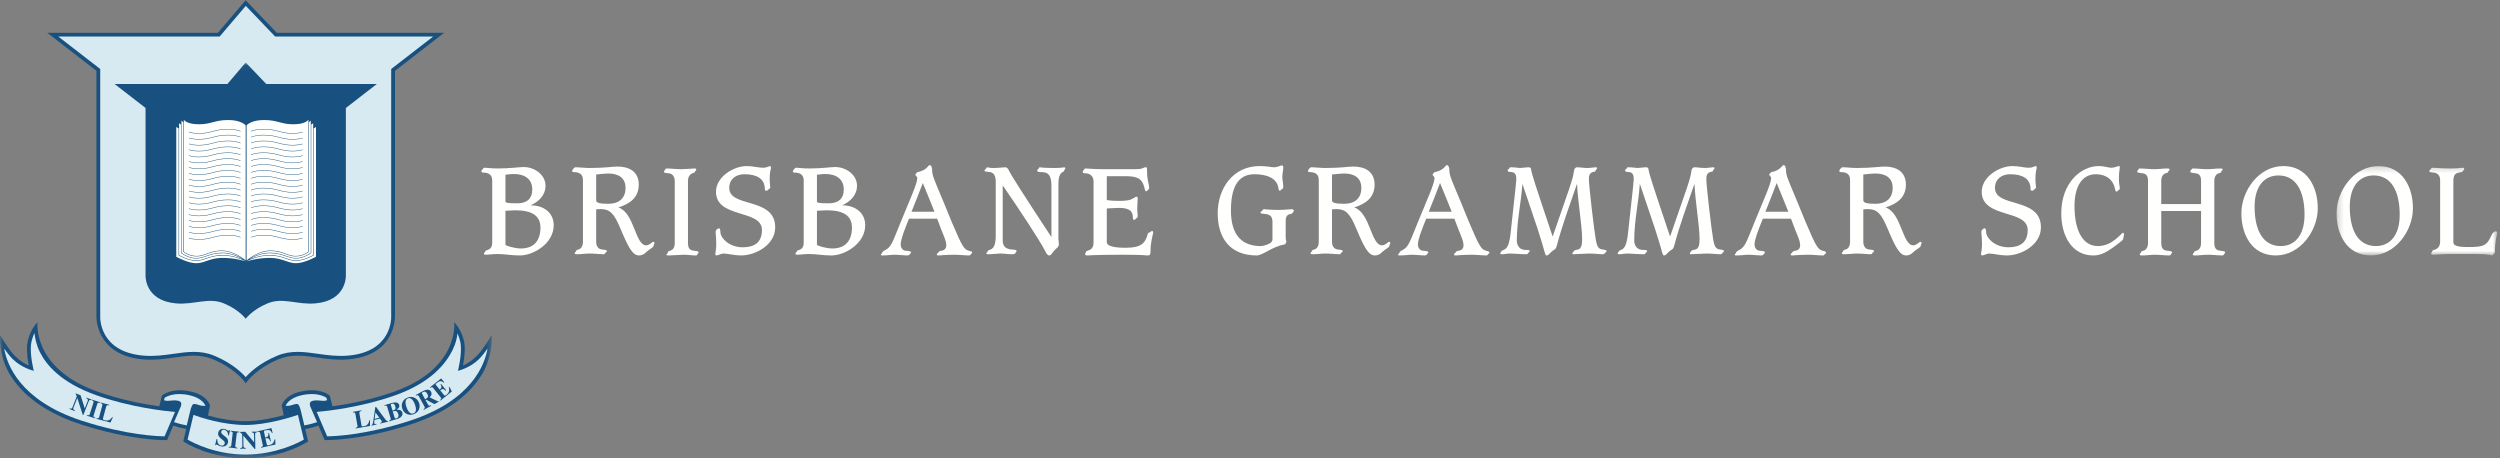
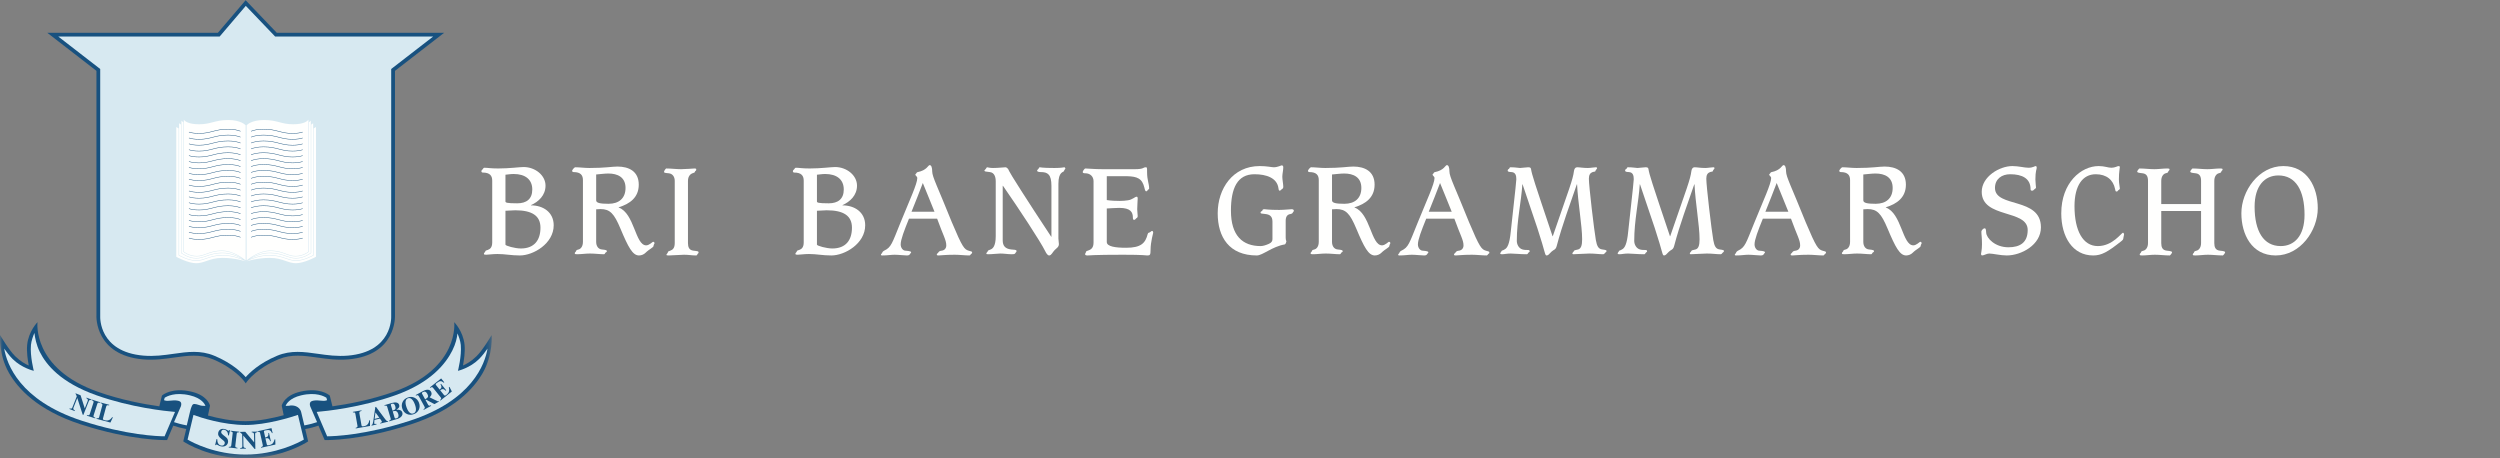
<svg xmlns="http://www.w3.org/2000/svg" xmlns:xlink="http://www.w3.org/1999/xlink" width="420px" height="77px" viewBox="0 0 420 77" version="1.1">
  <rect x="0" y="0" width="420" height="77" fill="#808080" stroke="none" />
  <title>BDF0B9B8-FFD4-461B-B22D-E89697A6F19A</title>
  <desc>Created with sketchtool.</desc>
  <defs>
    <polygon id="path-1" points="0.045 0.035 82.611 0.035 82.611 66.489 0.045 66.489" />
-     <polygon id="path-3" points="0.239 0.239 27.243 0.239 27.243 15.256 0.239 15.256" />
  </defs>
  <g id="Home" stroke="none" stroke-width="1" fill="none" fill-rule="evenodd">
    <g id="Desktop-HD" transform="translate(-60, -22)">
      <g id="Header">
        <g id="Logo">
          <g transform="translate(60, 22)">
            <path d="M74.619,5.506 L46.496,5.506 L41.266,0.037 L36.606,5.506 L7.938,5.506 L16.201,11.901 L16.201,53.102 C16.199,53.152 15.962,59.668 24.02,60.375 C25.918,60.54 27.611,60.3 29.248,60.067 C31.483,59.751 33.594,59.451 35.758,60.352 C39.428,61.878 41.005,64.028 41.021,64.048 L41.279,64.407 C41.28,64.409 41.537,64.048 41.537,64.048 C41.553,64.028 43.129,61.878 46.8,60.352 C48.963,59.451 51.075,59.751 53.309,60.067 C54.947,60.3 56.639,60.54 58.537,60.375 C66.596,59.668 66.359,53.152 66.356,53.086 C66.357,53.102 66.357,14.642 66.357,11.901 L74.619,5.506" id="Fill-1" fill="#18517F" />
            <path d="M58.483,59.742 C56.657,59.902 55.001,59.668 53.398,59.44 C51.076,59.11 48.88,58.799 46.556,59.765 C43.521,61.028 41.873,62.674 41.279,63.359 C40.684,62.674 39.036,61.028 36.001,59.765 C33.677,58.799 31.482,59.11 29.159,59.44 C27.557,59.668 25.901,59.902 24.075,59.742 C16.641,59.091 16.825,53.361 16.837,53.118 C16.837,53.103 16.837,11.59 16.837,11.59 L9.794,6.141 L36.899,6.141 L41.293,0.984 L46.225,6.141 L72.763,6.141 L65.721,11.59 L65.721,53.102 C65.733,53.361 65.918,59.091 58.483,59.742" id="Fill-2" fill="#D7E9F1" />
            <g id="Group-6" transform="translate(0, 10.466)">
              <mask id="mask-2" fill="white">
                <use xlink:href="#path-1" />
              </mask>
              <g id="Clip-4" />
-               <path d="M19.251,3.646 L38.203,3.646 L41.279,0.035 L44.733,3.646 L63.307,3.646 L58.105,7.672 L58.105,35.777 C58.105,35.777 58.322,40.036 52.989,40.503 C49.913,40.773 47.539,39.426 44.948,40.503 C42.358,41.581 41.279,43.09 41.279,43.09 C41.279,43.09 40.199,41.581 37.609,40.503 C35.019,39.426 32.645,40.773 29.568,40.503 C24.237,40.036 24.452,35.777 24.452,35.777 L24.452,7.672 L19.251,3.646" id="Fill-3" fill="#18517F" mask="url(#mask-2)" />
              <path d="M82.595,45.825 C82.595,45.825 81.167,48.297 80.043,49.394 C79.152,50.263 78.298,50.724 77.779,50.937 C77.928,50.145 78.177,48.648 78.043,47.422 C77.793,45.138 76.31,43.659 76.31,43.659 C76.31,43.659 77.261,51.421 66.186,55.346 C62.31,56.718 58.439,57.436 55.85,57.797 L55.431,56.097 L55.406,55.998 L55.328,55.933 C55.263,55.876 53.686,54.567 50.443,55.336 C47.856,55.949 47.394,57.456 47.35,57.627 L47.331,57.698 L47.347,57.77 L47.66,59.29 C45.877,59.77 43.426,60.296 41.252,60.296 C38.964,60.296 36.637,59.807 34.941,59.342 L34.951,59.29 L35.264,57.77 L35.279,57.698 L35.261,57.627 C35.216,57.456 34.754,55.949 32.168,55.336 C28.924,54.567 27.347,55.876 27.281,55.933 L27.204,55.998 L26.761,57.797 C24.172,57.436 20.301,56.718 16.425,55.346 C5.35,51.421 6.301,43.659 6.301,43.659 C6.301,43.659 4.818,45.138 4.568,47.422 C4.434,48.648 4.682,50.145 4.832,50.937 C4.312,50.724 3.458,50.263 2.567,49.394 C1.443,48.297 0.016,45.825 0.016,45.825 C0.016,45.825 -0.264,49.064 1.488,52.151 C2.986,54.793 6.281,58.444 13.52,60.809 C22.05,63.596 27.811,63.47 27.868,63.467 L28.071,63.462 L28.152,63.275 L29.107,61.041 C29.419,61.145 29.75,61.248 30.106,61.343 C30.516,61.452 30.91,61.539 31.284,61.608 L30.84,63.466 L30.79,63.683 L30.977,63.805 C31.148,63.916 35.246,66.533 41.252,66.533 C47.259,66.533 51.405,63.917 51.579,63.806 L51.769,63.684 L51.717,63.466 L51.276,61.619 C51.664,61.547 52.077,61.457 52.505,61.343 C52.86,61.248 53.193,61.145 53.502,61.041 L54.459,63.275 L54.539,63.462 L54.743,63.467 C54.8,63.47 60.561,63.596 69.09,60.809 C76.329,58.444 79.625,54.793 81.124,52.151 C82.875,49.064 82.595,45.825 82.595,45.825" id="Fill-5" fill="#18517F" mask="url(#mask-2)" />
            </g>
            <path d="M76.932,62.3 C76.932,62.3 77.58,59.833 77.41,57.947 C77.348,57.266 77.064,56.492 76.853,56.014 C76.778,56.773 76.568,57.736 75.98,58.908 C74.909,61.04 72.432,64.272 66.399,66.409 C60.606,68.462 54.829,69.066 53.207,69.203 L54.961,73.301 C56.032,73.294 61.357,73.134 68.893,70.673 C79.328,67.264 81.47,61.148 81.906,58.561 C81.513,59.124 80.999,59.802 80.492,60.308 C78.961,61.836 76.932,62.3 76.932,62.3" id="Fill-7" fill="#D7E9F1" />
            <path d="M16.212,66.409 C10.179,64.272 7.768,61.278 6.697,59.146 C6.108,57.974 5.86,56.693 5.784,55.935 C5.574,56.412 5.262,57.266 5.2,57.947 C5.03,59.833 5.679,62.3 5.679,62.3 C5.679,62.3 3.648,61.836 2.119,60.308 C1.611,59.802 1.098,59.124 0.704,58.561 C1.14,61.148 3.283,67.264 13.718,70.673 C21.254,73.134 26.578,73.294 27.65,73.301 L29.404,69.203 C27.781,69.066 22.005,68.462 16.212,66.409" id="Fill-8" fill="#D7E9F1" />
-             <path d="M52.126,67.588 C52.283,67.323 52.892,67.175 54.116,67.326 C54.516,67.376 54.787,67.302 54.95,67.234 L54.841,66.827 C54.514,66.606 53.12,65.819 50.589,66.42 C48.599,66.891 48.091,67.91 47.989,68.182 C48.203,68.189 48.573,68.19 48.823,68.119 C49.193,68.013 49.758,67.782 50.04,67.907 C50.351,68.046 50.592,69.211 50.592,69.211 L51.129,71.466 C51.512,71.395 51.918,71.309 52.341,71.197 C52.68,71.105 53.269,70.92 53.269,70.92 L52.104,68.238 C52.104,68.238 51.971,67.854 52.126,67.588" id="Fill-9" fill="#D7E9F1" />
+             <path d="M52.126,67.588 C52.283,67.323 52.892,67.175 54.116,67.326 C54.516,67.376 54.787,67.302 54.95,67.234 L54.841,66.827 C54.514,66.606 53.12,65.819 50.589,66.42 C48.599,66.891 48.091,67.91 47.989,68.182 C48.203,68.189 48.573,68.19 48.823,68.119 C50.351,68.046 50.592,69.211 50.592,69.211 L51.129,71.466 C51.512,71.395 51.918,71.309 52.341,71.197 C52.68,71.105 53.269,70.92 53.269,70.92 L52.104,68.238 C52.104,68.238 51.971,67.854 52.126,67.588" id="Fill-9" fill="#D7E9F1" />
            <path d="M32.464,67.907 C32.747,67.782 33.312,68.013 33.682,68.119 C33.932,68.19 34.301,68.189 34.516,68.182 C34.413,67.91 33.905,66.891 31.915,66.42 C29.385,65.819 27.991,66.606 27.664,66.827 L27.555,67.234 C27.717,67.302 27.989,67.376 28.389,67.326 C29.613,67.175 30.221,67.323 30.379,67.588 C30.534,67.854 30.399,68.238 30.399,68.238 L29.235,70.92 C29.235,70.92 29.824,71.105 30.164,71.197 C30.587,71.309 30.993,71.395 31.376,71.466 L31.913,69.211 C31.913,69.211 32.154,68.046 32.464,67.907" id="Fill-10" fill="#D7E9F1" />
            <path d="M41.252,71.396 C37.445,71.396 33.645,70.125 32.501,69.709 L31.512,73.853 C32.379,74.358 36.145,76.366 41.252,76.366 C46.361,76.366 50.169,74.356 51.045,73.852 L50.054,69.701 C48.866,70.104 44.777,71.396 41.252,71.396" id="Fill-11" fill="#D7E9F1" />
            <path d="M84.916,41.099 C84.916,41.301 86.533,41.745 87.504,41.745 C89.767,41.745 90.798,40.332 90.798,38.253 C90.798,36.255 89.404,35.327 86.554,35.327 C85.988,35.327 85.442,35.408 84.916,35.408 L84.916,41.099 Z M84.916,33.834 C84.916,34.035 85.098,34.157 86.897,34.157 C88.434,34.157 89.423,33.45 89.423,31.835 C89.423,30.16 88.252,29.232 86.311,29.232 C85.765,29.232 85.401,29.312 84.916,29.353 L84.916,33.834 Z M82.693,30.342 C82.693,29.534 82.309,28.989 81.097,28.989 C80.995,28.989 80.874,28.93 80.874,28.767 C80.874,28.606 80.995,28.545 81.116,28.404 C81.197,28.282 81.237,28.182 81.399,28.182 C81.925,28.182 82.369,28.303 83.704,28.303 C85.604,28.303 87.281,28.061 87.969,28.061 C89.888,28.061 91.648,29.433 91.648,31.189 C91.648,32.824 90.455,33.914 89.202,34.459 L89.202,34.499 C91.222,34.499 93.021,35.63 93.021,37.85 C93.021,40.918 89.605,42.917 87.342,42.917 C85.845,42.917 84.876,42.674 83.582,42.674 C82.713,42.674 82.066,42.795 81.682,42.795 C81.419,42.795 81.297,42.775 81.297,42.634 C81.297,42.431 81.5,42.431 81.541,42.209 C81.561,42.088 81.763,42.048 81.946,41.988 C82.349,41.846 82.693,41.544 82.693,40.737 L82.693,30.342 L82.693,30.342 Z" id="Fill-12" fill="#FFFFFE" />
            <path d="M100.156,33.651 C100.156,34.096 100.804,34.237 102.238,34.237 C103.977,34.237 105.089,33.309 105.089,31.573 C105.089,29.777 103.774,29.15 102.199,29.15 C101.591,29.15 100.682,29.272 100.156,29.312 L100.156,33.651 Z M97.933,30.261 C97.933,29.454 97.57,28.909 96.356,28.909 C96.256,28.909 96.114,28.848 96.114,28.687 C96.114,28.586 96.457,28.101 96.66,28.101 C97.347,28.101 98.196,28.222 99.025,28.222 C101.693,28.222 102.845,27.981 103.735,27.981 C105.635,27.981 107.312,28.767 107.312,31.027 C107.312,33.168 105.816,34.258 103.937,34.823 L103.937,34.862 C106.604,35.831 106.706,41.22 108.565,41.22 C109.071,41.22 109.636,40.615 109.717,40.615 C109.839,40.615 109.961,40.737 109.961,40.837 C109.961,40.958 109.798,41.099 109.798,41.301 C109.798,41.584 109.091,41.827 108.445,42.472 C108.181,42.734 107.778,42.917 107.352,42.917 C106.281,42.917 105.553,41.544 104.24,38.416 C103.169,35.851 102.461,35.125 100.885,35.125 C100.662,35.125 100.439,35.146 100.156,35.165 L100.156,40.635 C100.156,41.321 100.5,41.846 101.087,41.907 C101.875,41.987 101.955,42.048 101.955,42.209 C101.955,42.351 101.814,42.351 101.713,42.452 C101.612,42.593 101.612,42.713 101.45,42.713 C100.783,42.713 99.935,42.593 99.105,42.593 C98.377,42.593 97.65,42.713 96.943,42.713 C96.68,42.713 96.559,42.694 96.559,42.553 C96.559,42.351 96.761,42.351 96.801,42.129 C96.822,42.008 97.023,41.947 97.206,41.907 C97.489,41.846 97.933,41.483 97.933,40.635 L97.933,30.261 L97.933,30.261 Z" id="Fill-13" fill="#FFFFFE" />
            <path d="M113.356,30.382 C113.356,29.697 112.991,29.172 112.345,29.111 C111.658,29.051 111.557,29.03 111.557,28.848 C111.557,28.707 111.86,28.304 111.921,28.304 C112.749,28.304 113.598,28.424 114.426,28.424 C115.154,28.424 116.489,28.304 116.69,28.304 C116.852,28.304 116.973,28.324 116.973,28.465 C116.973,28.767 116.772,28.666 116.751,28.848 C116.711,29.01 116.61,29.01 116.327,29.111 C116.085,29.192 115.579,29.535 115.579,30.382 L115.579,40.838 C115.579,41.524 115.781,42.029 116.489,42.109 C117.318,42.21 117.357,42.21 117.357,42.412 C117.357,42.574 117.277,42.553 117.196,42.654 C117.115,42.755 117.156,42.917 116.934,42.917 C116.186,42.917 115.74,42.796 114.912,42.796 C114.204,42.796 113.053,42.917 112.345,42.917 C112.082,42.917 111.96,42.896 111.96,42.796 C111.96,42.715 112.183,42.513 112.204,42.392 C112.224,42.23 112.284,42.23 112.608,42.109 C113.012,41.967 113.356,41.685 113.356,40.838 L113.356,30.382" id="Fill-14" fill="#FFFFFE" />
-             <path d="M124.492,42.917 C123.422,42.917 122.168,42.593 121.542,42.593 C121.137,42.593 120.652,42.917 120.349,42.917 C120.248,42.917 120.166,42.775 120.166,42.654 C120.166,42.452 120.329,42.088 120.329,41.019 C120.329,39.787 120.227,39.464 120.227,38.899 C120.227,38.697 120.571,38.354 120.754,38.354 C120.955,38.354 120.996,38.475 121.037,39.101 C121.097,40.009 122.512,41.544 124.775,41.544 C126.736,41.544 128.009,40.737 128.009,38.637 C128.009,35.125 120.288,36.739 120.288,32.219 C120.288,29.696 123.24,27.899 125.442,27.899 C126.473,27.899 127.464,28.182 128.151,28.182 C128.879,28.182 129.183,27.899 129.364,27.899 C129.445,27.899 129.525,27.981 129.525,28.201 C129.525,28.423 129.304,28.706 129.304,30.14 C129.304,30.664 129.405,31.31 129.405,31.512 C129.405,31.634 129.242,31.714 129.122,31.814 C129.021,31.936 128.9,32.036 128.778,32.036 C128.575,32.036 128.495,31.977 128.495,31.795 C128.495,29.958 127.059,29.272 125.058,29.272 C123.664,29.272 122.512,30.059 122.512,31.573 C122.512,34.964 130.233,33.046 130.233,38.193 C130.233,41.14 126.939,42.917 124.492,42.917" id="Fill-15" fill="#FFFFFE" />
            <path d="M137.246,41.099 C137.246,41.301 138.864,41.745 139.833,41.745 C142.099,41.745 143.129,40.332 143.129,38.253 C143.129,36.255 141.734,35.327 138.884,35.327 C138.318,35.327 137.772,35.408 137.246,35.408 L137.246,41.099 Z M137.246,33.834 C137.246,34.035 137.429,34.157 139.227,34.157 C140.764,34.157 141.754,33.45 141.754,31.835 C141.754,30.16 140.582,29.232 138.641,29.232 C138.096,29.232 137.732,29.312 137.246,29.353 L137.246,33.834 Z M135.024,30.342 C135.024,29.534 134.64,28.989 133.426,28.989 C133.326,28.989 133.204,28.93 133.204,28.767 C133.204,28.606 133.326,28.545 133.447,28.404 C133.528,28.282 133.568,28.182 133.73,28.182 C134.256,28.182 134.7,28.303 136.034,28.303 C137.934,28.303 139.612,28.061 140.299,28.061 C142.219,28.061 143.978,29.433 143.978,31.189 C143.978,32.824 142.785,33.914 141.532,34.459 L141.532,34.499 C143.553,34.499 145.353,35.63 145.353,37.85 C145.353,40.918 141.937,42.917 139.672,42.917 C138.177,42.917 137.206,42.674 135.913,42.674 C135.044,42.674 134.397,42.795 134.013,42.795 C133.749,42.795 133.629,42.775 133.629,42.634 C133.629,42.431 133.831,42.431 133.871,42.209 C133.891,42.088 134.093,42.048 134.275,41.988 C134.68,41.846 135.024,41.544 135.024,40.737 L135.024,30.342 L135.024,30.342 Z" id="Fill-16" fill="#FFFFFE" />
            <path d="M156.995,35.57 C156.368,33.975 155.681,32.361 155.034,30.745 C154.448,32.3 153.801,33.914 153.134,35.57 L156.995,35.57 Z M152.709,36.74 C151.901,38.738 151.315,40.252 151.315,41.06 C151.315,41.665 151.719,42.089 152.062,42.109 C152.932,42.17 153.073,42.271 153.073,42.392 C153.073,42.493 152.932,42.553 152.871,42.694 C152.77,42.855 152.628,42.917 152.345,42.917 C151.901,42.917 150.971,42.796 150.284,42.796 C149.677,42.796 149.072,42.917 148.202,42.917 C148.061,42.917 148,42.896 148,42.775 C148,42.674 148.161,42.574 148.182,42.533 C148.242,42.311 148.363,42.21 148.545,42.109 C149.738,41.544 149.86,40.898 151.254,37.467 C152.851,33.551 154.104,30.867 154.104,29.918 C154.104,29.635 153.781,29.514 153.781,29.353 C153.781,29.212 153.861,29.232 153.902,29.172 C153.963,29.03 154.064,28.949 154.104,28.93 C155.762,28.607 155.903,27.739 156.186,27.739 C156.469,27.739 156.611,28.163 156.611,28.808 C156.611,29.716 157.561,31.472 159.905,37.326 C161.704,41.605 162.007,41.907 162.776,42.129 C163.139,42.23 163.321,42.23 163.321,42.431 C163.321,42.654 163.139,42.594 163.099,42.715 C163.059,42.816 162.938,42.917 162.877,42.917 C162.149,42.917 161.199,42.796 160.39,42.796 C158.713,42.796 158.106,42.917 157.682,42.917 C157.519,42.917 157.379,42.896 157.379,42.796 C157.379,42.553 157.54,42.594 157.601,42.472 C157.682,42.331 157.824,42.15 158.106,42.129 C158.612,42.089 158.975,41.786 158.975,41.221 C158.975,40.313 158.45,39.546 157.439,36.74 L152.709,36.74 L152.709,36.74 Z" id="Fill-17" fill="#FFFFFE" />
            <path d="M167.283,30.463 C167.283,29.736 167.06,28.989 166.292,28.909 C165.585,28.828 165.383,28.828 165.383,28.646 C165.383,28.586 165.524,28.485 165.605,28.384 C165.706,28.263 165.767,28.101 165.827,28.101 C165.969,28.101 166.211,28.222 166.817,28.222 C167.748,28.222 168.596,28.101 168.92,28.101 C169.142,28.101 169.405,28.364 169.527,28.726 C169.628,29.03 172.498,33.571 176.601,39.767 L176.641,39.767 L176.641,31.23 C176.641,29.272 175.994,28.909 174.863,28.909 C174.599,28.909 174.236,28.868 174.236,28.666 C174.236,28.545 174.418,28.423 174.459,28.364 C174.539,28.243 174.58,28.101 174.681,28.101 C174.782,28.101 175.064,28.222 177.146,28.222 C178.419,28.222 178.683,28.101 178.804,28.101 C178.905,28.101 178.986,28.263 178.986,28.323 C178.986,28.404 178.824,28.465 178.743,28.747 C178.683,28.949 177.813,28.808 177.813,30.867 L177.813,40.07 C177.813,40.352 177.894,40.756 177.894,40.998 C177.894,41.503 177.51,41.685 177.187,42.008 C176.824,42.371 176.641,42.917 176.258,42.917 C176.015,42.917 175.792,42.613 175.57,42.149 C174.822,40.615 171.164,35.045 168.496,31.21 L168.455,31.21 L168.455,40.373 C168.455,41.301 168.879,41.786 169.849,41.907 C170.376,41.967 170.779,41.927 170.779,42.169 C170.779,42.351 170.679,42.331 170.577,42.532 C170.517,42.674 170.334,42.713 169.971,42.713 C169.324,42.713 168.698,42.593 168.05,42.593 C167.566,42.593 166.798,42.713 166.009,42.713 C165.786,42.713 165.706,42.694 165.706,42.573 C165.706,42.452 165.908,42.351 165.949,42.189 C165.969,42.068 166.13,42.028 166.434,41.907 C166.737,41.786 167.283,41.422 167.283,39.686 L167.283,30.463" id="Fill-18" fill="#FFFFFE" />
            <path d="M183.715,30.443 C183.715,29.635 183.13,29.111 182.341,29.111 C182.017,29.111 181.897,29.051 181.897,28.889 C181.897,28.788 182.159,28.304 182.361,28.304 C182.806,28.304 183.715,28.424 185.292,28.424 L190.668,28.424 C192.225,28.424 192.003,28.102 192.488,28.102 C192.71,28.102 192.71,28.163 192.71,28.93 C192.71,30.262 193.054,30.867 193.054,31.634 C193.054,31.876 192.953,31.734 192.832,31.917 C192.731,32.058 192.69,32.139 192.568,32.139 C192.326,32.139 192.347,31.694 192.104,31.028 C191.618,29.716 190.527,29.596 188.748,29.596 L185.939,29.596 L185.939,33.612 C186.708,33.733 187.536,33.753 188.122,33.753 C188.668,33.753 189.072,33.713 189.476,33.652 C190.264,33.551 190.649,33.046 190.972,33.046 C191.093,33.046 191.134,33.168 191.134,33.329 C191.134,33.47 191.053,34.662 191.053,35.146 C191.053,35.57 191.134,35.993 191.134,36.316 C191.134,36.62 190.911,36.599 190.81,36.76 C190.75,36.861 190.628,36.942 190.527,36.942 C190.385,36.942 190.325,36.801 190.325,36.579 C190.325,35.65 189.961,34.924 188.021,34.924 C187.293,34.924 186.607,35.004 185.939,35.025 L185.939,40.656 C185.939,41.423 187.394,41.625 189.193,41.625 C191.679,41.625 192.427,40.858 192.811,39.324 C192.892,39.001 193.094,39.142 193.276,38.961 C193.357,38.88 193.458,38.799 193.58,38.799 C193.66,38.799 193.741,38.961 193.741,39.082 C193.741,39.142 193.297,40.656 193.297,41.948 C193.297,42.855 193.195,42.917 192.731,42.917 C192.407,42.917 192.266,42.796 188.668,42.796 C183.614,42.796 183.008,42.917 182.704,42.917 C182.442,42.917 182.3,42.855 182.3,42.715 C182.3,42.533 182.421,42.513 182.442,42.331 C182.462,42.21 182.564,42.17 182.745,42.109 C183.332,41.928 183.715,41.625 183.715,40.737 L183.715,30.443" id="Fill-19" fill="#FFFFFE" />
            <path d="M213.772,37.224 C213.772,36.316 213.286,36.034 212.578,35.953 C211.912,35.872 211.77,35.913 211.77,35.691 C211.77,35.508 212.094,35.469 212.094,35.327 C212.094,35.205 212.256,35.146 212.397,35.146 C212.62,35.146 213.105,35.267 214.924,35.267 C215.692,35.267 216.763,35.146 217.006,35.146 C217.127,35.146 217.369,35.186 217.369,35.408 C217.369,35.549 217.228,35.589 217.168,35.751 C217.127,35.851 216.966,35.932 216.824,35.953 C216.319,36.013 215.995,36.337 215.995,37.083 L215.995,39.908 C215.995,40.373 216.117,40.474 216.117,40.534 C216.117,40.615 215.975,41.039 215.853,41.059 C213.711,41.422 212.134,42.917 211.144,42.917 C206.515,42.917 204.574,39.848 204.574,35.831 C204.574,31.694 207.101,27.899 211.628,27.899 C212.882,27.899 213.59,28.101 213.994,28.101 C214.66,28.101 215.207,27.778 215.348,27.778 C215.45,27.778 215.591,27.879 215.591,28.081 C215.591,28.626 215.429,29.191 215.429,29.696 C215.429,30.16 215.591,30.947 215.591,31.371 C215.591,31.714 215.429,31.694 215.308,31.814 C215.207,31.916 215.086,32.036 215.005,32.036 C214.863,32.036 214.823,31.936 214.782,31.634 C214.56,29.898 212.761,29.272 210.759,29.272 C207.869,29.272 206.798,31.613 206.798,35.388 C206.798,39.606 208.759,41.341 211.791,41.341 C212.155,41.341 212.64,41.2 213.144,40.978 C213.61,40.776 213.772,40.514 213.772,40.172 L213.772,37.224" id="Fill-20" fill="#FFFFFE" />
            <path d="M223.777,33.651 C223.777,34.096 224.424,34.237 225.859,34.237 C227.597,34.237 228.708,33.309 228.708,31.573 C228.708,29.777 227.394,29.15 225.819,29.15 C225.211,29.15 224.302,29.272 223.777,29.312 L223.777,33.651 Z M221.553,30.261 C221.553,29.454 221.19,28.909 219.977,28.909 C219.876,28.909 219.734,28.848 219.734,28.687 C219.734,28.586 220.078,28.101 220.28,28.101 C220.967,28.101 221.816,28.222 222.645,28.222 C225.313,28.222 226.465,27.981 227.355,27.981 C229.255,27.981 230.932,28.767 230.932,31.027 C230.932,33.168 229.437,34.258 227.557,34.823 L227.557,34.862 C230.225,35.831 230.326,41.22 232.186,41.22 C232.691,41.22 233.257,40.615 233.338,40.615 C233.459,40.615 233.58,40.737 233.58,40.837 C233.58,40.958 233.418,41.099 233.418,41.301 C233.418,41.584 232.711,41.827 232.064,42.472 C231.801,42.734 231.398,42.917 230.972,42.917 C229.901,42.917 229.173,41.544 227.861,38.416 C226.789,35.851 226.081,35.125 224.505,35.125 C224.282,35.125 224.059,35.146 223.777,35.165 L223.777,40.635 C223.777,41.321 224.12,41.846 224.707,41.907 C225.494,41.987 225.576,42.048 225.576,42.209 C225.576,42.351 225.434,42.351 225.333,42.452 C225.232,42.593 225.232,42.713 225.071,42.713 C224.403,42.713 223.555,42.593 222.726,42.593 C221.998,42.593 221.27,42.713 220.563,42.713 C220.3,42.713 220.179,42.694 220.179,42.553 C220.179,42.351 220.381,42.351 220.421,42.129 C220.442,42.008 220.644,41.947 220.826,41.907 C221.109,41.846 221.553,41.483 221.553,40.635 L221.553,30.261 L221.553,30.261 Z" id="Fill-21" fill="#FFFFFE" />
            <path d="M243.888,35.57 C243.262,33.975 242.575,32.361 241.928,30.745 C241.342,32.3 240.695,33.914 240.028,35.57 L243.888,35.57 Z M239.604,36.74 C238.795,38.738 238.209,40.252 238.209,41.06 C238.209,41.665 238.613,42.089 238.957,42.109 C239.826,42.17 239.967,42.271 239.967,42.392 C239.967,42.493 239.826,42.553 239.765,42.694 C239.664,42.855 239.523,42.917 239.24,42.917 C238.795,42.917 237.865,42.796 237.178,42.796 C236.572,42.796 235.965,42.917 235.096,42.917 C234.954,42.917 234.894,42.896 234.894,42.775 C234.894,42.674 235.056,42.574 235.075,42.533 C235.136,42.311 235.258,42.21 235.44,42.109 C236.632,41.544 236.753,40.898 238.148,37.467 C239.745,33.551 240.998,30.867 240.998,29.918 C240.998,29.635 240.675,29.514 240.675,29.353 C240.675,29.212 240.756,29.232 240.796,29.172 C240.856,29.03 240.958,28.949 240.998,28.93 C242.655,28.607 242.797,27.739 243.08,27.739 C243.363,27.739 243.505,28.163 243.505,28.808 C243.505,29.716 244.455,31.472 246.799,37.326 C248.598,41.605 248.901,41.907 249.669,42.129 C250.033,42.23 250.215,42.23 250.215,42.431 C250.215,42.654 250.033,42.594 249.993,42.715 C249.952,42.816 249.831,42.917 249.77,42.917 C249.044,42.917 248.093,42.796 247.284,42.796 C245.607,42.796 245,42.917 244.576,42.917 C244.414,42.917 244.272,42.896 244.272,42.796 C244.272,42.553 244.434,42.594 244.495,42.472 C244.576,42.331 244.717,42.15 245,42.129 C245.505,42.089 245.869,41.786 245.869,41.221 C245.869,40.313 245.344,39.546 244.333,36.74 L239.604,36.74 L239.604,36.74 Z" id="Fill-22" fill="#FFFFFE" />
            <path d="M253.935,28.909 C253.49,28.888 253.287,28.848 253.287,28.646 C253.287,28.423 253.49,28.423 253.55,28.323 C253.61,28.222 253.61,28.101 253.773,28.101 C254.641,28.101 255.107,28.222 255.37,28.222 C255.571,28.222 256.461,28.101 256.723,28.101 C257.047,28.101 257.168,28.162 257.208,28.384 C257.39,29.433 257.694,30.362 260.827,39.686 L260.867,39.686 C263.677,31.533 264.223,30.24 264.425,28.747 C264.465,28.423 264.607,28.101 264.991,28.101 C265.394,28.101 265.92,28.222 266.769,28.222 C267.194,28.222 267.78,28.101 268.103,28.101 C268.265,28.101 268.306,28.162 268.306,28.263 C268.306,28.404 268.084,28.525 268.063,28.646 C268.023,28.909 267.901,28.788 267.557,28.909 C267.174,29.05 266.931,29.353 266.931,30.019 C266.931,31.249 267.821,38.738 268.103,40.332 C268.286,41.341 268.528,41.827 269.175,41.907 C269.761,41.987 269.903,42.028 269.903,42.169 C269.903,42.331 269.721,42.391 269.66,42.472 C269.538,42.633 269.498,42.713 269.296,42.713 C268.649,42.713 267.942,42.593 267.011,42.593 C266.305,42.593 264.89,42.713 264.303,42.713 C264.223,42.713 264.162,42.674 264.162,42.573 C264.162,42.431 264.344,42.351 264.465,42.109 C264.506,42.028 264.869,41.987 265.132,41.907 C265.617,41.765 265.799,41.22 265.799,40.191 C265.799,37.931 265.091,34.035 264.95,30.967 L264.91,30.967 C263.758,34.358 262.484,37.688 261.534,41.301 C261.352,42.008 261.049,41.907 260.665,42.27 C260.22,42.734 260.08,42.917 259.836,42.917 C259.514,42.917 259.675,42.573 258.28,38.334 C257.471,35.892 256.42,32.804 255.793,30.967 L255.753,30.967 C255.571,33.934 254.823,37.002 254.823,40.474 C254.823,40.998 255.107,41.705 255.773,41.907 C256.461,42.109 256.987,41.846 256.987,42.209 C256.987,42.371 256.805,42.371 256.764,42.472 C256.642,42.674 256.602,42.713 256.481,42.713 C255.349,42.713 254.44,42.593 253.792,42.593 C253.146,42.593 252.741,42.713 252.358,42.713 C252.115,42.713 252.034,42.674 252.034,42.532 L252.317,42.109 C252.458,42.088 252.661,41.967 252.761,41.907 C253.226,41.685 253.61,41.019 253.813,38.879 C253.874,38.112 254.743,30.664 254.743,30.12 C254.743,29.514 254.621,28.949 253.935,28.909" id="Fill-23" fill="#FFFFFE" />
            <path d="M273.661,28.909 C273.217,28.888 273.015,28.848 273.015,28.646 C273.015,28.423 273.217,28.423 273.279,28.323 C273.338,28.222 273.338,28.101 273.5,28.101 C274.369,28.101 274.834,28.222 275.096,28.222 C275.299,28.222 276.188,28.101 276.451,28.101 C276.775,28.101 276.896,28.162 276.936,28.384 C277.118,29.433 277.422,30.362 280.554,39.686 L280.594,39.686 C283.404,31.533 283.95,30.24 284.152,28.747 C284.193,28.423 284.334,28.101 284.718,28.101 C285.123,28.101 285.648,28.222 286.498,28.222 C286.921,28.222 287.508,28.101 287.831,28.101 C287.993,28.101 288.033,28.162 288.033,28.263 C288.033,28.404 287.811,28.525 287.791,28.646 C287.75,28.909 287.63,28.788 287.286,28.909 C286.901,29.05 286.659,29.353 286.659,30.019 C286.659,31.249 287.548,38.738 287.831,40.332 C288.013,41.341 288.255,41.827 288.902,41.907 C289.489,41.987 289.629,42.028 289.629,42.169 C289.629,42.331 289.448,42.391 289.387,42.472 C289.266,42.633 289.226,42.713 289.024,42.713 C288.378,42.713 287.669,42.593 286.739,42.593 C286.032,42.593 284.617,42.713 284.032,42.713 C283.95,42.713 283.889,42.674 283.889,42.573 C283.889,42.431 284.071,42.351 284.193,42.109 C284.233,42.028 284.598,41.987 284.86,41.907 C285.345,41.765 285.527,41.22 285.527,40.191 C285.527,37.931 284.82,34.035 284.678,30.967 L284.636,30.967 C283.485,34.358 282.212,37.688 281.262,41.301 C281.08,42.008 280.776,41.907 280.393,42.27 C279.948,42.734 279.806,42.917 279.564,42.917 C279.24,42.917 279.402,42.573 278.008,38.334 C277.199,35.892 276.148,32.804 275.521,30.967 L275.481,30.967 C275.299,33.934 274.551,37.002 274.551,40.474 C274.551,40.998 274.834,41.705 275.501,41.907 C276.188,42.109 276.713,41.846 276.713,42.209 C276.713,42.371 276.532,42.371 276.492,42.472 C276.37,42.674 276.33,42.713 276.209,42.713 C275.077,42.713 274.166,42.593 273.52,42.593 C272.873,42.593 272.47,42.713 272.085,42.713 C271.843,42.713 271.762,42.674 271.762,42.532 L272.045,42.109 C272.187,42.088 272.388,41.967 272.49,41.907 C272.954,41.685 273.338,41.019 273.541,38.879 C273.601,38.112 274.47,30.664 274.47,30.12 C274.47,29.514 274.349,28.949 273.661,28.909" id="Fill-24" fill="#FFFFFE" />
            <path d="M300.444,35.57 C299.817,33.975 299.13,32.361 298.483,30.745 C297.896,32.3 297.25,33.914 296.584,35.57 L300.444,35.57 Z M296.158,36.74 C295.35,38.738 294.764,40.252 294.764,41.06 C294.764,41.665 295.168,42.089 295.512,42.109 C296.381,42.17 296.521,42.271 296.521,42.392 C296.521,42.493 296.381,42.553 296.32,42.694 C296.219,42.855 296.078,42.917 295.795,42.917 C295.35,42.917 294.42,42.796 293.733,42.796 C293.126,42.796 292.521,42.917 291.651,42.917 C291.509,42.917 291.449,42.896 291.449,42.775 C291.449,42.674 291.61,42.574 291.63,42.533 C291.691,42.311 291.812,42.21 291.995,42.109 C293.187,41.544 293.308,40.898 294.704,37.467 C296.3,33.551 297.553,30.867 297.553,29.918 C297.553,29.635 297.23,29.514 297.23,29.353 C297.23,29.212 297.31,29.232 297.351,29.172 C297.412,29.03 297.513,28.949 297.553,28.93 C299.211,28.607 299.352,27.739 299.635,27.739 C299.918,27.739 300.059,28.163 300.059,28.808 C300.059,29.716 301.01,31.472 303.354,37.326 C305.154,41.605 305.457,41.907 306.224,42.129 C306.589,42.23 306.77,42.23 306.77,42.431 C306.77,42.654 306.589,42.594 306.548,42.715 C306.507,42.816 306.386,42.917 306.326,42.917 C305.598,42.917 304.648,42.796 303.84,42.796 C302.162,42.796 301.556,42.917 301.131,42.917 C300.969,42.917 300.828,42.896 300.828,42.796 C300.828,42.553 300.99,42.594 301.05,42.472 C301.131,42.331 301.273,42.15 301.556,42.129 C302.061,42.089 302.425,41.786 302.425,41.221 C302.425,40.313 301.899,39.546 300.888,36.74 L296.158,36.74 L296.158,36.74 Z" id="Fill-25" fill="#FFFFFE" />
            <path d="M313.036,33.651 C313.036,34.096 313.682,34.237 315.118,34.237 C316.856,34.237 317.968,33.309 317.968,31.573 C317.968,29.777 316.654,29.15 315.078,29.15 C314.471,29.15 313.561,29.272 313.036,29.312 L313.036,33.651 Z M310.812,30.261 C310.812,29.454 310.449,28.909 309.236,28.909 C309.135,28.909 308.993,28.848 308.993,28.687 C308.993,28.586 309.337,28.101 309.539,28.101 C310.227,28.101 311.075,28.222 311.904,28.222 C314.573,28.222 315.725,27.981 316.613,27.981 C318.513,27.981 320.191,28.767 320.191,31.027 C320.191,33.168 318.696,34.258 316.816,34.823 L316.816,34.862 C319.484,35.831 319.585,41.22 321.445,41.22 C321.95,41.22 322.516,40.615 322.597,40.615 C322.718,40.615 322.839,40.737 322.839,40.837 C322.839,40.958 322.678,41.099 322.678,41.301 C322.678,41.584 321.971,41.827 321.322,42.472 C321.06,42.734 320.657,42.917 320.232,42.917 C319.16,42.917 318.433,41.544 317.119,38.416 C316.047,35.851 315.34,35.125 313.764,35.125 C313.542,35.125 313.319,35.146 313.036,35.165 L313.036,40.635 C313.036,41.321 313.379,41.846 313.965,41.907 C314.754,41.987 314.835,42.048 314.835,42.209 C314.835,42.351 314.693,42.351 314.593,42.452 C314.491,42.593 314.491,42.713 314.33,42.713 C313.663,42.713 312.813,42.593 311.985,42.593 C311.257,42.593 310.529,42.713 309.822,42.713 C309.559,42.713 309.437,42.694 309.437,42.553 C309.437,42.351 309.64,42.351 309.681,42.129 C309.7,42.008 309.904,41.947 310.085,41.907 C310.368,41.846 310.812,41.483 310.812,40.635 L310.812,30.261 L310.812,30.261 Z" id="Fill-26" fill="#FFFFFE" />
            <path d="M337.136,42.917 C336.065,42.917 334.811,42.593 334.184,42.593 C333.78,42.593 333.296,42.917 332.992,42.917 C332.891,42.917 332.811,42.775 332.811,42.654 C332.811,42.452 332.972,42.088 332.972,41.019 C332.972,39.787 332.871,39.464 332.871,38.899 C332.871,38.697 333.214,38.354 333.396,38.354 C333.599,38.354 333.64,38.475 333.679,39.101 C333.74,40.009 335.156,41.544 337.419,41.544 C339.38,41.544 340.653,40.737 340.653,38.637 C340.653,35.125 332.931,36.739 332.931,32.219 C332.931,29.696 335.882,27.899 338.086,27.899 C339.117,27.899 340.107,28.182 340.794,28.182 C341.522,28.182 341.825,27.899 342.007,27.899 C342.088,27.899 342.169,27.981 342.169,28.201 C342.169,28.423 341.947,28.706 341.947,30.14 C341.947,30.664 342.048,31.31 342.048,31.512 C342.048,31.634 341.886,31.714 341.765,31.814 C341.663,31.936 341.542,32.036 341.42,32.036 C341.22,32.036 341.137,31.977 341.137,31.795 C341.137,29.958 339.703,29.272 337.702,29.272 C336.307,29.272 335.156,30.059 335.156,31.573 C335.156,34.964 342.876,33.046 342.876,38.193 C342.876,41.14 339.582,42.917 337.136,42.917" id="Fill-27" fill="#FFFFFE" />
            <path d="M352.436,41.341 C354.943,41.341 356.399,39.101 356.662,39.101 C356.763,39.101 356.844,39.263 356.844,39.384 C356.844,39.526 356.723,39.848 356.723,39.989 C356.723,40.211 356.621,40.332 356.338,40.554 C354.053,42.351 353.064,42.917 351.648,42.917 C348.212,42.917 346.293,39.808 346.293,35.851 C346.293,30.685 349.627,27.899 352.578,27.899 C353.589,27.899 354.135,28.182 354.721,28.182 C355.307,28.182 355.751,27.899 355.893,27.899 C355.995,27.899 356.135,27.94 356.135,28.041 C356.135,28.303 355.974,28.848 355.974,30.14 C355.974,30.786 356.135,31.451 356.135,31.654 C356.135,31.876 355.853,31.936 355.813,32.017 C355.752,32.158 355.671,32.178 355.59,32.178 C355.388,32.178 355.388,32.036 355.327,31.734 C355.024,30.24 353.913,29.272 352.093,29.272 C349.91,29.272 348.516,31.129 348.516,34.64 C348.516,38.799 349.951,41.341 352.436,41.341" id="Fill-28" fill="#FFFFFE" />
            <path d="M369.779,30.382 C369.779,29.697 369.578,29.192 368.87,29.111 C368.081,29.03 367.96,28.97 367.96,28.808 C367.96,28.707 368.284,28.304 368.344,28.304 C369.173,28.304 370.021,28.424 370.85,28.424 C371.578,28.424 372.306,28.304 373.013,28.304 C373.277,28.304 373.397,28.324 373.397,28.465 C373.397,28.666 373.196,28.666 373.155,28.889 C373.134,29.01 372.932,29.071 372.751,29.111 C372.468,29.172 372.002,29.535 372.002,30.382 L372.002,40.838 C372.002,41.524 372.205,42.029 372.913,42.109 C373.7,42.189 373.822,42.251 373.822,42.412 C373.822,42.513 373.499,42.917 373.438,42.917 C372.609,42.917 371.761,42.796 370.931,42.796 C370.203,42.796 369.476,42.917 368.768,42.917 C368.505,42.917 368.384,42.896 368.384,42.755 C368.384,42.553 368.587,42.553 368.627,42.331 C368.647,42.21 368.85,42.15 369.031,42.109 C369.315,42.048 369.779,41.685 369.779,40.838 L369.779,35.448 L363.09,35.448 L363.09,40.838 C363.09,41.524 363.291,42.029 363.998,42.109 C364.787,42.189 364.907,42.251 364.907,42.412 C364.907,42.513 364.585,42.917 364.524,42.917 C363.695,42.917 362.846,42.796 362.018,42.796 C361.29,42.796 360.563,42.917 359.854,42.917 C359.592,42.917 359.471,42.896 359.471,42.755 C359.471,42.553 359.673,42.553 359.714,42.331 C359.733,42.21 359.936,42.15 360.117,42.109 C360.4,42.048 360.865,41.685 360.865,40.838 L360.865,30.382 C360.865,29.697 360.663,29.192 359.956,29.111 C359.167,29.03 359.046,28.97 359.046,28.808 C359.046,28.707 359.37,28.304 359.431,28.304 C360.259,28.304 361.108,28.424 361.936,28.424 C362.664,28.424 363.392,28.304 364.1,28.304 C364.362,28.304 364.484,28.324 364.484,28.465 C364.484,28.666 364.281,28.666 364.241,28.889 C364.221,29.01 364.019,29.071 363.837,29.111 C363.554,29.172 363.09,29.535 363.09,30.382 L363.09,34.278 L369.779,34.278 L369.779,30.382" id="Fill-29" fill="#FFFFFE" />
            <path d="M382.776,29.474 C380.472,29.474 378.774,31.21 378.774,34.722 C378.774,38.839 380.269,41.341 383.16,41.341 C385.463,41.341 387.162,39.606 387.162,36.094 C387.162,31.977 385.667,29.474 382.776,29.474 Z M389.386,34.983 C389.386,38.738 386.455,42.917 382.311,42.917 C378.269,42.917 376.551,39.343 376.551,35.831 C376.551,32.078 379.461,27.899 383.604,27.899 C387.647,27.899 389.386,31.471 389.386,34.983 L389.386,34.983 Z" id="Fill-30" fill="#FFFFFE" />
            <g id="Group-34" transform="translate(392.299, 27.66)">
              <mask id="mask-4" fill="white">
                <use xlink:href="#path-3" />
              </mask>
              <g id="Clip-32" />
              <path d="M6.465,1.814 C4.16,1.814 2.462,3.549 2.462,7.062 C2.462,11.178 3.958,13.681 6.85,13.681 C9.153,13.681 10.85,11.945 10.85,8.434 C10.85,4.316 9.355,1.814 6.465,1.814 Z M13.075,7.323 C13.075,11.078 10.144,15.256 6,15.256 C1.957,15.256 0.239,11.683 0.239,8.171 C0.239,4.417 3.15,0.239 7.293,0.239 C11.336,0.239 13.075,3.811 13.075,7.323 L13.075,7.323 Z" id="Fill-31" fill="#FFFFFE" mask="url(#mask-4)" />
              <path d="M17.643,2.601 C17.643,1.915 17.299,1.39 16.511,1.329 C16.024,1.289 15.823,1.269 15.823,1.066 C15.823,0.865 15.985,0.905 16.066,0.764 C16.126,0.643 16.167,0.522 16.389,0.522 C16.794,0.522 17.844,0.643 19.26,0.643 C20.816,0.643 21.18,0.522 21.402,0.522 C21.604,0.522 21.685,0.562 21.685,0.764 C21.685,0.966 21.503,0.925 21.422,1.127 C21.382,1.228 21.22,1.269 20.836,1.329 C20.148,1.45 19.865,1.753 19.865,2.823 L19.865,13.015 C19.865,13.58 20.371,13.843 22.452,13.843 C24.555,13.843 25.141,13.621 25.687,12.935 C26.051,12.47 26.375,11.442 26.637,11.38 C26.718,11.36 26.84,11.178 27.021,11.178 C27.081,11.178 27.244,11.34 27.244,11.421 C27.244,11.724 26.84,12.733 26.84,14.691 C26.84,14.913 26.718,14.953 26.597,15.034 C26.495,15.135 26.515,15.256 26.375,15.256 C26.232,15.256 25.788,15.014 23.746,15.014 L19.785,15.014 C17.844,15.014 16.975,15.135 16.59,15.135 C16.268,15.135 16.126,15.074 16.126,14.953 C16.126,14.752 16.307,14.731 16.328,14.549 C16.349,14.448 16.409,14.368 16.571,14.328 C16.975,14.267 17.643,13.924 17.643,12.955 L17.643,2.601" id="Fill-33" fill="#FFFFFE" mask="url(#mask-4)" />
            </g>
            <path d="M62.021,70.707 C62.01,70.76 62.001,70.796 61.996,70.816 C61.991,70.836 61.98,70.871 61.964,70.925 C61.947,70.98 61.932,71.019 61.917,71.046 C61.902,71.074 61.879,71.112 61.852,71.164 C61.824,71.216 61.795,71.256 61.764,71.284 C61.734,71.312 61.696,71.346 61.65,71.386 C61.604,71.426 61.556,71.46 61.503,71.486 C61.452,71.512 61.391,71.537 61.322,71.561 C61.254,71.584 61.18,71.603 61.1,71.616 C60.973,71.638 60.884,71.636 60.831,71.611 C60.778,71.587 60.744,71.531 60.729,71.443 L60.389,69.493 C60.362,69.339 60.37,69.236 60.412,69.18 C60.453,69.127 60.563,69.08 60.741,69.041 L60.723,68.938 L59.28,69.189 L59.298,69.292 C59.44,69.275 59.538,69.284 59.594,69.316 C59.649,69.35 59.686,69.419 59.704,69.523 L60.053,71.521 C60.07,71.626 60.061,71.7 60.026,71.743 C59.989,71.786 59.896,71.831 59.749,71.876 L59.766,71.979 L62.156,71.564 L62.162,70.598 L62.042,70.619 C62.04,70.624 62.033,70.655 62.021,70.707" id="Fill-35" fill="#18517F" />
            <path d="M62.936,70.372 L63.077,69.29 L63.731,70.178 L62.936,70.372 Z M65.167,70.739 C65.089,70.759 65.015,70.74 64.945,70.684 C64.875,70.628 64.76,70.492 64.601,70.278 L63.17,68.357 L63.055,68.385 L62.695,70.837 C62.662,71.046 62.63,71.183 62.598,71.248 C62.567,71.314 62.504,71.367 62.411,71.41 L62.436,71.511 L63.264,71.31 L63.239,71.209 C63.117,71.229 63.028,71.233 62.969,71.221 C62.912,71.207 62.876,71.174 62.864,71.123 C62.853,71.077 62.861,70.943 62.891,70.72 L62.913,70.546 L63.83,70.323 C64.026,70.58 64.133,70.75 64.153,70.83 C64.173,70.913 64.119,70.973 63.99,71.013 C63.961,71.02 63.918,71.035 63.862,71.057 L63.888,71.159 L65.209,70.838 L65.184,70.735 L65.167,70.739 L65.167,70.739 Z" id="Fill-36" fill="#18517F" />
            <path d="M66.594,70.288 C66.505,70.315 66.436,70.314 66.388,70.288 C66.339,70.262 66.302,70.205 66.275,70.116 L65.978,69.112 L66.099,69.076 C66.509,68.955 66.779,69.113 66.91,69.553 C67.026,69.947 66.921,70.193 66.594,70.288 Z M65.676,68.09 C65.654,68.018 65.656,67.962 65.681,67.924 C65.706,67.883 65.757,67.853 65.834,67.83 C65.974,67.788 66.09,67.802 66.184,67.87 C66.277,67.939 66.352,68.069 66.409,68.259 C66.472,68.471 66.47,68.626 66.406,68.724 C66.343,68.825 66.188,68.913 65.942,68.991 L65.676,68.09 Z M66.604,68.831 C66.817,68.694 66.959,68.567 67.028,68.445 C67.097,68.324 67.109,68.188 67.064,68.034 C67.003,67.829 66.865,67.696 66.651,67.639 C66.437,67.581 66.163,67.602 65.827,67.7 L64.583,68.068 L64.613,68.168 C64.756,68.135 64.856,68.132 64.917,68.158 C64.977,68.183 65.022,68.247 65.052,68.349 L65.628,70.294 C65.659,70.396 65.657,70.471 65.623,70.521 C65.59,70.57 65.501,70.624 65.358,70.684 L65.388,70.785 L66.684,70.402 C67.025,70.301 67.279,70.151 67.444,69.953 C67.61,69.753 67.659,69.54 67.592,69.312 C67.484,68.949 67.154,68.787 66.604,68.831 L66.604,68.831 Z" id="Fill-37" fill="#18517F" />
            <path d="M69.864,68.943 C69.821,69.198 69.687,69.367 69.461,69.45 C69.235,69.532 69.024,69.49 68.827,69.324 C68.631,69.157 68.46,68.875 68.314,68.475 C68.159,68.051 68.101,67.705 68.14,67.437 C68.179,67.17 68.315,66.994 68.546,66.91 C68.764,66.831 68.974,66.882 69.177,67.066 C69.379,67.249 69.556,67.546 69.706,67.955 C69.853,68.36 69.906,68.689 69.864,68.943 Z M69.635,66.816 C69.278,66.647 68.899,66.634 68.503,66.778 C68.09,66.929 67.8,67.184 67.631,67.542 C67.463,67.901 67.454,68.285 67.603,68.694 C67.752,69.102 68.005,69.387 68.362,69.553 C68.719,69.719 69.101,69.728 69.508,69.58 C69.915,69.431 70.202,69.178 70.368,68.82 C70.533,68.462 70.542,68.081 70.393,67.673 C70.246,67.272 69.994,66.986 69.635,66.816 L69.635,66.816 Z" id="Fill-38" fill="#18517F" />
            <path d="M71.893,66.682 C71.839,66.805 71.681,66.938 71.421,67.087 L70.909,66.149 C70.853,66.047 70.891,65.959 71.023,65.887 C71.193,65.794 71.338,65.771 71.458,65.814 C71.577,65.86 71.69,65.979 71.796,66.172 C71.916,66.39 71.948,66.56 71.893,66.682 Z M73.493,67.397 L72.18,66.75 C72.233,66.692 72.28,66.641 72.316,66.595 C72.355,66.55 72.39,66.494 72.427,66.43 C72.464,66.366 72.488,66.304 72.498,66.245 C72.51,66.186 72.51,66.12 72.498,66.042 C72.486,65.966 72.46,65.89 72.419,65.813 C72.303,65.603 72.125,65.49 71.886,65.474 C71.646,65.458 71.358,65.541 71.022,65.724 L69.835,66.371 L69.885,66.464 C70.026,66.4 70.128,66.377 70.191,66.397 C70.254,66.417 70.322,66.493 70.395,66.625 L71.282,68.251 C71.357,68.386 71.386,68.482 71.37,68.538 C71.355,68.594 71.279,68.671 71.143,68.767 L71.193,68.859 L72.439,68.179 L72.389,68.088 C72.237,68.148 72.132,68.17 72.074,68.149 C72.015,68.131 71.951,68.056 71.88,67.927 L71.485,67.205 L71.586,67.151 L72.977,67.887 L73.732,67.475 L73.682,67.383 C73.619,67.418 73.555,67.422 73.493,67.397 L73.493,67.397 Z" id="Fill-39" fill="#18517F" />
            <path d="M75.498,64.981 L75.406,65.055 C75.472,65.32 75.481,65.551 75.433,65.747 C75.385,65.941 75.243,66.135 75.004,66.325 C74.899,66.408 74.817,66.452 74.758,66.457 C74.699,66.461 74.641,66.429 74.586,66.358 L73.951,65.566 C74.13,65.423 74.289,65.358 74.425,65.37 C74.562,65.382 74.717,65.475 74.888,65.65 L74.974,65.582 L74.088,64.474 L74.003,64.543 C74.126,64.746 74.178,64.912 74.161,65.042 C74.143,65.173 74.048,65.306 73.875,65.444 L73.862,65.454 L73.254,64.695 C73.205,64.634 73.186,64.582 73.199,64.539 C73.21,64.495 73.259,64.439 73.344,64.371 C73.611,64.159 73.826,64.047 73.99,64.036 C74.153,64.025 74.343,64.113 74.559,64.298 L74.641,64.232 L74.114,63.574 L72.222,65.084 L72.288,65.166 C72.407,65.081 72.499,65.04 72.564,65.042 C72.63,65.043 72.696,65.085 72.763,65.168 L74.031,66.752 C74.099,66.837 74.127,66.908 74.115,66.965 C74.103,67.022 74.04,67.105 73.928,67.215 L73.993,67.298 L75.912,65.767 L75.498,64.981" id="Fill-40" fill="#18517F" />
            <path d="M15.056,67.216 C15.108,67.193 15.202,67.196 15.339,67.226 L15.377,67.128 L14.538,66.798 L14.499,66.895 C14.637,66.965 14.72,67.036 14.749,67.109 C14.776,67.181 14.764,67.287 14.71,67.424 L14.24,68.614 L13.537,66.405 L12.714,66.08 L12.676,66.178 C12.715,66.193 12.748,66.228 12.778,66.283 C12.807,66.339 12.847,66.441 12.896,66.589 L12.167,68.437 C12.122,68.549 12.071,68.615 12.013,68.638 C11.955,68.66 11.851,68.653 11.701,68.614 L11.662,68.711 L12.548,69.06 L12.587,68.962 C12.443,68.885 12.357,68.811 12.328,68.742 C12.301,68.673 12.313,68.569 12.368,68.431 L12.986,66.864 L13.895,69.672 L14.004,69.714 L14.91,67.418 C14.955,67.306 15.003,67.239 15.056,67.216" id="Fill-41" fill="#18517F" />
            <path d="M15.736,70.013 C15.697,69.959 15.695,69.88 15.728,69.777 L16.348,67.844 C16.381,67.742 16.431,67.679 16.498,67.655 C16.563,67.632 16.67,67.642 16.819,67.683 L16.851,67.584 L15.452,67.136 L15.42,67.236 C15.56,67.292 15.65,67.349 15.69,67.403 C15.729,67.459 15.733,67.537 15.701,67.637 L15.081,69.57 C15.048,69.672 15.001,69.732 14.94,69.754 C14.879,69.775 14.772,69.768 14.618,69.734 L14.586,69.833 L15.985,70.282 L16.017,70.181 C15.869,70.122 15.774,70.066 15.736,70.013" id="Fill-42" fill="#18517F" />
            <path d="M18.788,70.156 C18.755,70.199 18.732,70.228 18.719,70.243 C18.706,70.259 18.681,70.288 18.643,70.329 C18.606,70.372 18.575,70.402 18.55,70.419 C18.525,70.438 18.488,70.464 18.441,70.499 C18.394,70.534 18.351,70.557 18.312,70.571 C18.272,70.583 18.222,70.599 18.165,70.615 C18.106,70.634 18.048,70.643 17.989,70.645 C17.931,70.646 17.866,70.643 17.794,70.636 C17.722,70.628 17.647,70.613 17.569,70.593 C17.445,70.56 17.364,70.521 17.326,70.476 C17.29,70.431 17.282,70.365 17.305,70.279 L17.819,68.368 C17.859,68.218 17.91,68.126 17.971,68.095 C18.032,68.063 18.151,68.067 18.329,68.106 L18.356,68.004 L16.941,67.625 L16.914,67.727 C17.049,67.773 17.135,67.821 17.172,67.874 C17.209,67.927 17.213,68.005 17.186,68.108 L16.659,70.067 C16.631,70.169 16.592,70.234 16.54,70.256 C16.489,70.28 16.386,70.282 16.233,70.261 L16.206,70.362 L18.548,70.99 L18.961,70.115 L18.844,70.084 C18.84,70.089 18.821,70.113 18.788,70.156" id="Fill-43" fill="#18517F" />
            <path d="M37.361,72.24 C37.458,72.185 37.576,72.173 37.715,72.204 C37.882,72.242 38.021,72.339 38.133,72.494 C38.245,72.648 38.311,72.864 38.332,73.141 L38.446,73.167 L38.65,72.281 L38.527,72.253 C38.501,72.302 38.477,72.334 38.453,72.35 C38.429,72.366 38.4,72.37 38.364,72.362 C38.345,72.357 38.269,72.316 38.138,72.239 C38.007,72.162 37.875,72.108 37.745,72.078 C37.466,72.014 37.23,72.038 37.037,72.148 C36.844,72.258 36.717,72.444 36.658,72.702 C36.616,72.882 36.637,73.052 36.717,73.212 C36.798,73.373 36.947,73.539 37.163,73.712 L37.406,73.906 C37.567,74.031 37.671,74.135 37.718,74.218 C37.766,74.3 37.777,74.394 37.752,74.501 C37.72,74.642 37.647,74.745 37.536,74.808 C37.423,74.871 37.288,74.884 37.13,74.848 C36.715,74.753 36.504,74.398 36.496,73.783 L36.378,73.756 L36.145,74.765 L36.264,74.792 C36.307,74.704 36.359,74.668 36.419,74.681 C36.446,74.688 36.528,74.73 36.663,74.81 C36.798,74.89 36.939,74.946 37.087,74.98 C37.39,75.05 37.653,75.026 37.876,74.909 C38.099,74.792 38.24,74.606 38.299,74.35 C38.335,74.197 38.325,74.043 38.273,73.885 C38.22,73.726 38.136,73.599 38.019,73.504 L37.487,73.069 C37.342,72.949 37.247,72.851 37.203,72.773 C37.16,72.695 37.149,72.608 37.171,72.51 C37.2,72.384 37.263,72.294 37.361,72.24" id="Fill-44" fill="#18517F" />
            <path d="M38.734,72.464 C38.884,72.492 38.982,72.53 39.032,72.576 C39.082,72.622 39.1,72.698 39.088,72.804 L38.856,74.819 C38.844,74.925 38.81,74.994 38.754,75.027 C38.698,75.06 38.591,75.074 38.434,75.07 L38.422,75.174 L39.881,75.342 L39.893,75.238 C39.736,75.209 39.633,75.171 39.585,75.127 C39.537,75.082 39.519,75.005 39.531,74.897 L39.764,72.882 C39.776,72.774 39.812,72.701 39.873,72.666 C39.933,72.631 40.04,72.62 40.194,72.631 L40.206,72.528 L38.746,72.36 L38.734,72.464" id="Fill-45" fill="#18517F" />
            <path d="M42.281,72.526 L42.283,72.63 C42.436,72.642 42.541,72.676 42.595,72.732 C42.648,72.789 42.677,72.891 42.679,73.039 L42.698,74.318 L41.207,72.541 L40.321,72.554 L40.323,72.66 C40.365,72.659 40.41,72.678 40.458,72.719 C40.506,72.758 40.581,72.838 40.684,72.956 L40.713,74.942 C40.715,75.062 40.693,75.143 40.647,75.186 C40.601,75.229 40.502,75.26 40.349,75.282 L40.35,75.387 L41.303,75.373 L41.301,75.269 C41.139,75.251 41.031,75.216 40.979,75.162 C40.926,75.109 40.899,75.008 40.896,74.86 L40.872,73.175 L42.781,75.428 L42.898,75.426 L42.862,72.957 C42.861,72.838 42.88,72.756 42.919,72.716 C42.96,72.674 43.048,72.642 43.185,72.618 L43.184,72.512 L42.281,72.526" id="Fill-46" fill="#18517F" />
            <path d="M46.124,73.822 C46.067,74.09 45.974,74.301 45.846,74.456 C45.717,74.611 45.504,74.721 45.207,74.788 C45.076,74.817 44.982,74.822 44.927,74.799 C44.873,74.777 44.835,74.723 44.815,74.635 L44.593,73.646 C44.816,73.596 44.987,73.607 45.105,73.678 C45.222,73.748 45.32,73.9 45.398,74.131 L45.504,74.108 L45.194,72.725 L45.087,72.749 C45.109,72.985 45.083,73.157 45.01,73.267 C44.937,73.377 44.793,73.455 44.578,73.503 L44.561,73.507 L44.348,72.559 C44.33,72.482 44.337,72.427 44.367,72.393 C44.396,72.359 44.464,72.331 44.57,72.307 C44.903,72.232 45.146,72.226 45.297,72.287 C45.449,72.35 45.582,72.51 45.695,72.772 L45.797,72.749 L45.612,71.926 L43.25,72.457 L43.272,72.559 C43.416,72.535 43.518,72.538 43.576,72.569 C43.634,72.598 43.675,72.665 43.698,72.769 L44.144,74.748 C44.167,74.854 44.161,74.93 44.126,74.976 C44.09,75.02 43.997,75.068 43.848,75.119 L43.872,75.221 L46.267,74.684 L46.24,73.796 L46.124,73.822" id="Fill-47" fill="#18517F" />
            <path d="M41.287,43.904 C41.279,43.9 41.126,43.82 40.876,43.709 C40.232,43.424 38.899,42.929 37.379,42.929 C36.19,42.929 35.389,43.205 34.683,43.45 C34.122,43.643 33.592,43.826 32.972,43.826 C31.597,43.826 30.045,42.923 30.029,42.914 L30.01,42.902 L30.01,21.567 C29.799,21.461 29.679,21.38 29.675,21.378 L29.613,21.333 L29.613,43.141 L29.634,43.152 C29.652,43.163 31.597,44.223 32.972,44.223 C33.592,44.223 34.122,44.04 34.683,43.846 C35.389,43.601 36.19,43.325 37.379,43.325 C39.479,43.325 41.24,43.89 41.29,43.906 L41.287,43.904" id="Fill-48" fill="#FFFFFE" />
            <path d="M30.088,42.858 C30.268,42.962 31.699,43.749 32.972,43.749 C33.579,43.749 34.079,43.576 34.658,43.376 C35.37,43.13 36.178,42.851 37.379,42.851 C38.858,42.851 40.166,43.317 40.842,43.608 C40.188,43.207 38.874,42.532 37.379,42.532 C36.19,42.532 35.389,42.808 34.683,43.053 C34.122,43.247 33.592,43.431 32.972,43.431 C31.594,43.431 30.433,42.524 30.421,42.514 L30.407,42.503 L30.407,20.926 C30.253,20.838 30.148,20.758 30.088,20.706 L30.088,42.858" id="Fill-49" fill="#FFFFFE" />
            <path d="M34.701,42.695 C34.164,42.892 33.658,43.078 33.051,43.078 C31.702,43.078 30.826,42.322 30.817,42.315 L30.804,42.303 L30.804,20.537 C30.647,20.436 30.542,20.338 30.485,20.268 L30.485,42.465 C30.622,42.569 31.704,43.353 32.972,43.353 C33.579,43.353 34.079,43.18 34.658,42.979 C35.37,42.734 36.178,42.454 37.379,42.454 C38.868,42.454 40.183,43.116 40.855,43.524 C40.179,43.031 38.783,42.166 37.299,42.166 C36.139,42.166 35.374,42.447 34.701,42.695" id="Fill-50" fill="#FFFFFE" />
            <polyline id="Fill-51" fill="#FFFFFE" points="41.287 43.904 41.29 43.906 41.293 43.908 41.29 43.906 41.287 43.904" />
            <path d="M53.021,21.378 C53.018,21.38 52.897,21.461 52.686,21.567 L52.686,42.902 L52.667,42.914 C52.651,42.923 51.1,43.826 49.725,43.826 C49.104,43.826 48.575,43.643 48.013,43.45 C47.307,43.205 46.506,42.929 45.317,42.929 C43.798,42.929 42.464,43.424 41.82,43.709 C41.571,43.82 41.417,43.9 41.409,43.904 L41.406,43.906 C41.456,43.89 43.217,43.325 45.317,43.325 C46.506,43.325 47.307,43.601 48.013,43.846 C48.575,44.04 49.104,44.223 49.725,44.223 C51.099,44.223 53.044,43.163 53.063,43.152 L53.083,43.141 L53.083,21.333 L53.021,21.378" id="Fill-52" fill="#FFFFFE" />
            <path d="M48.039,43.376 C48.617,43.576 49.118,43.749 49.725,43.749 C50.997,43.749 52.427,42.962 52.609,42.858 L52.609,20.706 C52.548,20.758 52.443,20.838 52.289,20.926 L52.289,42.503 L52.275,42.514 C52.263,42.524 51.102,43.431 49.725,43.431 C49.104,43.431 48.575,43.247 48.013,43.053 C47.307,42.808 46.506,42.532 45.317,42.532 C43.821,42.532 42.508,43.207 41.855,43.608 C42.53,43.317 43.838,42.851 45.317,42.851 C46.519,42.851 47.326,43.13 48.039,43.376" id="Fill-53" fill="#FFFFFE" />
            <path d="M51.893,42.303 L51.879,42.315 C51.87,42.322 50.994,43.078 49.645,43.078 C49.038,43.078 48.531,42.892 47.996,42.695 C47.322,42.447 46.559,42.166 45.397,42.166 C43.913,42.166 42.518,43.031 41.841,43.524 C42.514,43.116 43.828,42.454 45.317,42.454 C46.519,42.454 47.326,42.734 48.039,42.979 C48.617,43.18 49.118,43.353 49.725,43.353 C50.992,43.353 52.074,42.569 52.212,42.465 L52.212,20.268 C52.154,20.338 52.049,20.436 51.893,20.537 L51.893,42.303" id="Fill-54" fill="#FFFFFE" />
            <polyline id="Fill-55" fill="#FFFFFE" points="41.406 43.906 41.403 43.908 41.406 43.906 41.409 43.904 41.406 43.906" />
            <path d="M38.332,20.164 C37.173,20.164 36.452,20.352 35.753,20.534 C35.076,20.711 34.437,20.877 33.448,20.877 C31.664,20.877 31.066,20.36 30.882,20.11 L30.882,42.268 C30.994,42.36 31.821,43 33.051,43 C33.645,43 34.122,42.825 34.674,42.622 C35.353,42.372 36.124,42.089 37.299,42.089 C39.178,42.089 40.918,43.455 41.271,43.748 L41.271,21.052 C41.185,20.954 40.42,20.164 38.332,20.164" id="Fill-56" fill="#FFFFFE" />
            <path d="M49.248,20.877 C48.259,20.877 47.619,20.711 46.943,20.534 C46.245,20.352 45.522,20.164 44.364,20.164 C42.277,20.164 41.511,20.954 41.427,21.052 L41.427,43.748 C41.778,43.455 43.518,42.089 45.397,42.089 C46.572,42.089 47.342,42.372 48.023,42.622 C48.575,42.825 49.052,43 49.645,43 C50.875,43 51.702,42.36 51.815,42.268 L51.815,20.11 C51.63,20.36 51.032,20.877 49.248,20.877" id="Fill-57" fill="#FFFFFE" />
            <path d="M40.412,22.049 C39.946,21.864 39.271,21.703 38.323,21.703 C36.063,21.703 35.468,22.415 33.447,22.415 C32.674,22.415 32.127,22.317 31.741,22.186 M40.412,23.039 C39.946,22.853 39.271,22.693 38.323,22.693 C36.063,22.693 35.468,23.405 33.447,23.405 C32.674,23.405 32.127,23.306 31.741,23.176 M40.412,24.028 C39.946,23.842 39.271,23.682 38.323,23.682 C36.063,23.682 35.468,24.394 33.447,24.394 C32.674,24.394 32.127,24.296 31.741,24.165 M40.412,25.018 C39.946,24.832 39.271,24.671 38.323,24.671 C36.063,24.671 35.468,25.384 33.447,25.384 C32.674,25.384 32.127,25.286 31.741,25.154 M40.412,26.007 C39.946,25.821 39.271,25.661 38.323,25.661 C36.063,25.661 35.468,26.374 33.447,26.374 C32.674,26.374 32.127,26.275 31.741,26.144 M40.412,26.997 C39.946,26.811 39.271,26.65 38.323,26.65 C36.063,26.65 35.468,27.363 33.447,27.363 C32.674,27.363 32.127,27.264 31.741,27.133 M40.412,27.986 C39.946,27.801 39.271,27.639 38.323,27.639 C36.063,27.639 35.468,28.352 33.447,28.352 C32.674,28.352 32.127,28.254 31.741,28.123 M40.412,28.976 C39.946,28.79 39.271,28.629 38.323,28.629 C36.063,28.629 35.468,29.342 33.447,29.342 C32.674,29.342 32.127,29.244 31.741,29.113 M40.412,29.966 C39.946,29.78 39.271,29.619 38.323,29.619 C36.063,29.619 35.468,30.332 33.447,30.332 C32.674,30.332 32.127,30.233 31.741,30.102 M40.412,30.955 C39.946,30.769 39.271,30.608 38.323,30.608 C36.063,30.608 35.468,31.321 33.447,31.321 C32.674,31.321 32.127,31.222 31.741,31.091 M40.412,31.944 C39.946,31.758 39.271,31.598 38.323,31.598 C36.063,31.598 35.468,32.311 33.447,32.311 C32.674,32.311 32.127,32.212 31.741,32.081 M40.412,32.934 C39.946,32.747 39.271,32.587 38.323,32.587 C36.063,32.587 35.468,33.3 33.447,33.3 C32.674,33.3 32.127,33.201 31.741,33.071 M40.412,33.923 C39.946,33.738 39.271,33.577 38.323,33.577 C36.063,33.577 35.468,34.29 33.447,34.29 C32.674,34.29 32.127,34.191 31.741,34.06 M40.412,34.913 C39.946,34.727 39.271,34.566 38.323,34.566 C36.063,34.566 35.468,35.279 33.447,35.279 C32.674,35.279 32.127,35.18 31.741,35.049 M40.412,35.903 C39.946,35.717 39.271,35.556 38.323,35.556 C36.063,35.556 35.468,36.268 33.447,36.268 C32.674,36.268 32.127,36.171 31.741,36.039 M40.412,36.892 C39.946,36.706 39.271,36.545 38.323,36.545 C36.063,36.545 35.468,37.258 33.447,37.258 C32.674,37.258 32.127,37.16 31.741,37.028 M40.412,37.882 C39.946,37.696 39.271,37.535 38.323,37.535 C36.063,37.535 35.468,38.247 33.447,38.247 C32.674,38.247 32.127,38.149 31.741,38.018 M40.412,38.871 C39.946,38.685 39.271,38.525 38.323,38.525 C36.063,38.525 35.468,39.237 33.447,39.237 C32.674,39.237 32.127,39.138 31.741,39.008 M40.412,39.861 C39.946,39.674 39.271,39.514 38.323,39.514 C36.063,39.514 35.468,40.227 33.447,40.227 C32.674,40.227 32.127,40.128 31.741,39.997 M42.177,22.049 C42.643,21.864 43.319,21.703 44.268,21.703 C46.527,21.703 47.122,22.415 49.143,22.415 C49.917,22.415 50.464,22.317 50.851,22.186 M42.177,23.039 C42.643,22.853 43.319,22.693 44.268,22.693 C46.527,22.693 47.122,23.405 49.143,23.405 C49.917,23.405 50.464,23.306 50.851,23.176 M42.177,24.028 C42.643,23.842 43.319,23.682 44.268,23.682 C46.527,23.682 47.122,24.394 49.143,24.394 C49.917,24.394 50.464,24.296 50.851,24.165 M42.177,25.018 C42.643,24.832 43.319,24.671 44.268,24.671 C46.527,24.671 47.122,25.384 49.143,25.384 C49.917,25.384 50.464,25.286 50.851,25.154 M42.177,26.007 C42.643,25.821 43.319,25.661 44.268,25.661 C46.527,25.661 47.122,26.374 49.143,26.374 C49.917,26.374 50.464,26.275 50.851,26.144 M42.177,26.997 C42.643,26.811 43.319,26.65 44.268,26.65 C46.527,26.65 47.122,27.363 49.143,27.363 C49.917,27.363 50.464,27.264 50.851,27.133 M42.177,27.986 C42.643,27.801 43.319,27.639 44.268,27.639 C46.527,27.639 47.122,28.352 49.143,28.352 C49.917,28.352 50.464,28.254 50.851,28.123 M42.177,28.976 C42.643,28.79 43.319,28.629 44.268,28.629 C46.527,28.629 47.122,29.342 49.143,29.342 C49.917,29.342 50.464,29.244 50.851,29.113 M42.177,29.966 C42.643,29.78 43.319,29.619 44.268,29.619 C46.527,29.619 47.122,30.332 49.143,30.332 C49.917,30.332 50.464,30.233 50.851,30.102 M42.177,30.955 C42.643,30.769 43.319,30.608 44.268,30.608 C46.527,30.608 47.122,31.321 49.143,31.321 C49.917,31.321 50.464,31.222 50.851,31.091 M42.177,31.944 C42.643,31.758 43.319,31.598 44.268,31.598 C46.527,31.598 47.122,32.311 49.143,32.311 C49.917,32.311 50.464,32.212 50.851,32.081 M42.177,32.934 C42.643,32.747 43.319,32.587 44.268,32.587 C46.527,32.587 47.122,33.3 49.143,33.3 C49.917,33.3 50.464,33.201 50.851,33.071 M42.177,33.923 C42.643,33.738 43.319,33.577 44.268,33.577 C46.527,33.577 47.122,34.29 49.143,34.29 C49.917,34.29 50.464,34.191 50.851,34.06" id="Stroke-58" stroke="#18517F" stroke-width="0.074" />
            <path d="M42.177,34.913 C42.643,34.727 43.319,34.566 44.268,34.566 C46.527,34.566 47.122,35.279 49.143,35.279 C49.917,35.279 50.464,35.18 50.851,35.049 M42.177,35.903 C42.643,35.717 43.319,35.556 44.268,35.556 C46.527,35.556 47.122,36.268 49.143,36.268 C49.917,36.268 50.464,36.171 50.851,36.039 M42.177,36.892 C42.643,36.706 43.319,36.545 44.268,36.545 C46.527,36.545 47.122,37.258 49.143,37.258 C49.917,37.258 50.464,37.16 50.851,37.028 M42.177,37.882 C42.643,37.696 43.319,37.535 44.268,37.535 C46.527,37.535 47.122,38.247 49.143,38.247 C49.917,38.247 50.464,38.149 50.851,38.018 M42.177,38.871 C42.643,38.685 43.319,38.525 44.268,38.525 C46.527,38.525 47.122,39.237 49.143,39.237 C49.917,39.237 50.464,39.138 50.851,39.008 M42.177,39.861 C42.643,39.674 43.319,39.514 44.268,39.514 C46.527,39.514 47.122,40.227 49.143,40.227 C49.917,40.227 50.464,40.128 50.851,39.997" id="Stroke-59" stroke="#18517F" stroke-width="0.074" />
          </g>
        </g>
      </g>
    </g>
  </g>
</svg>